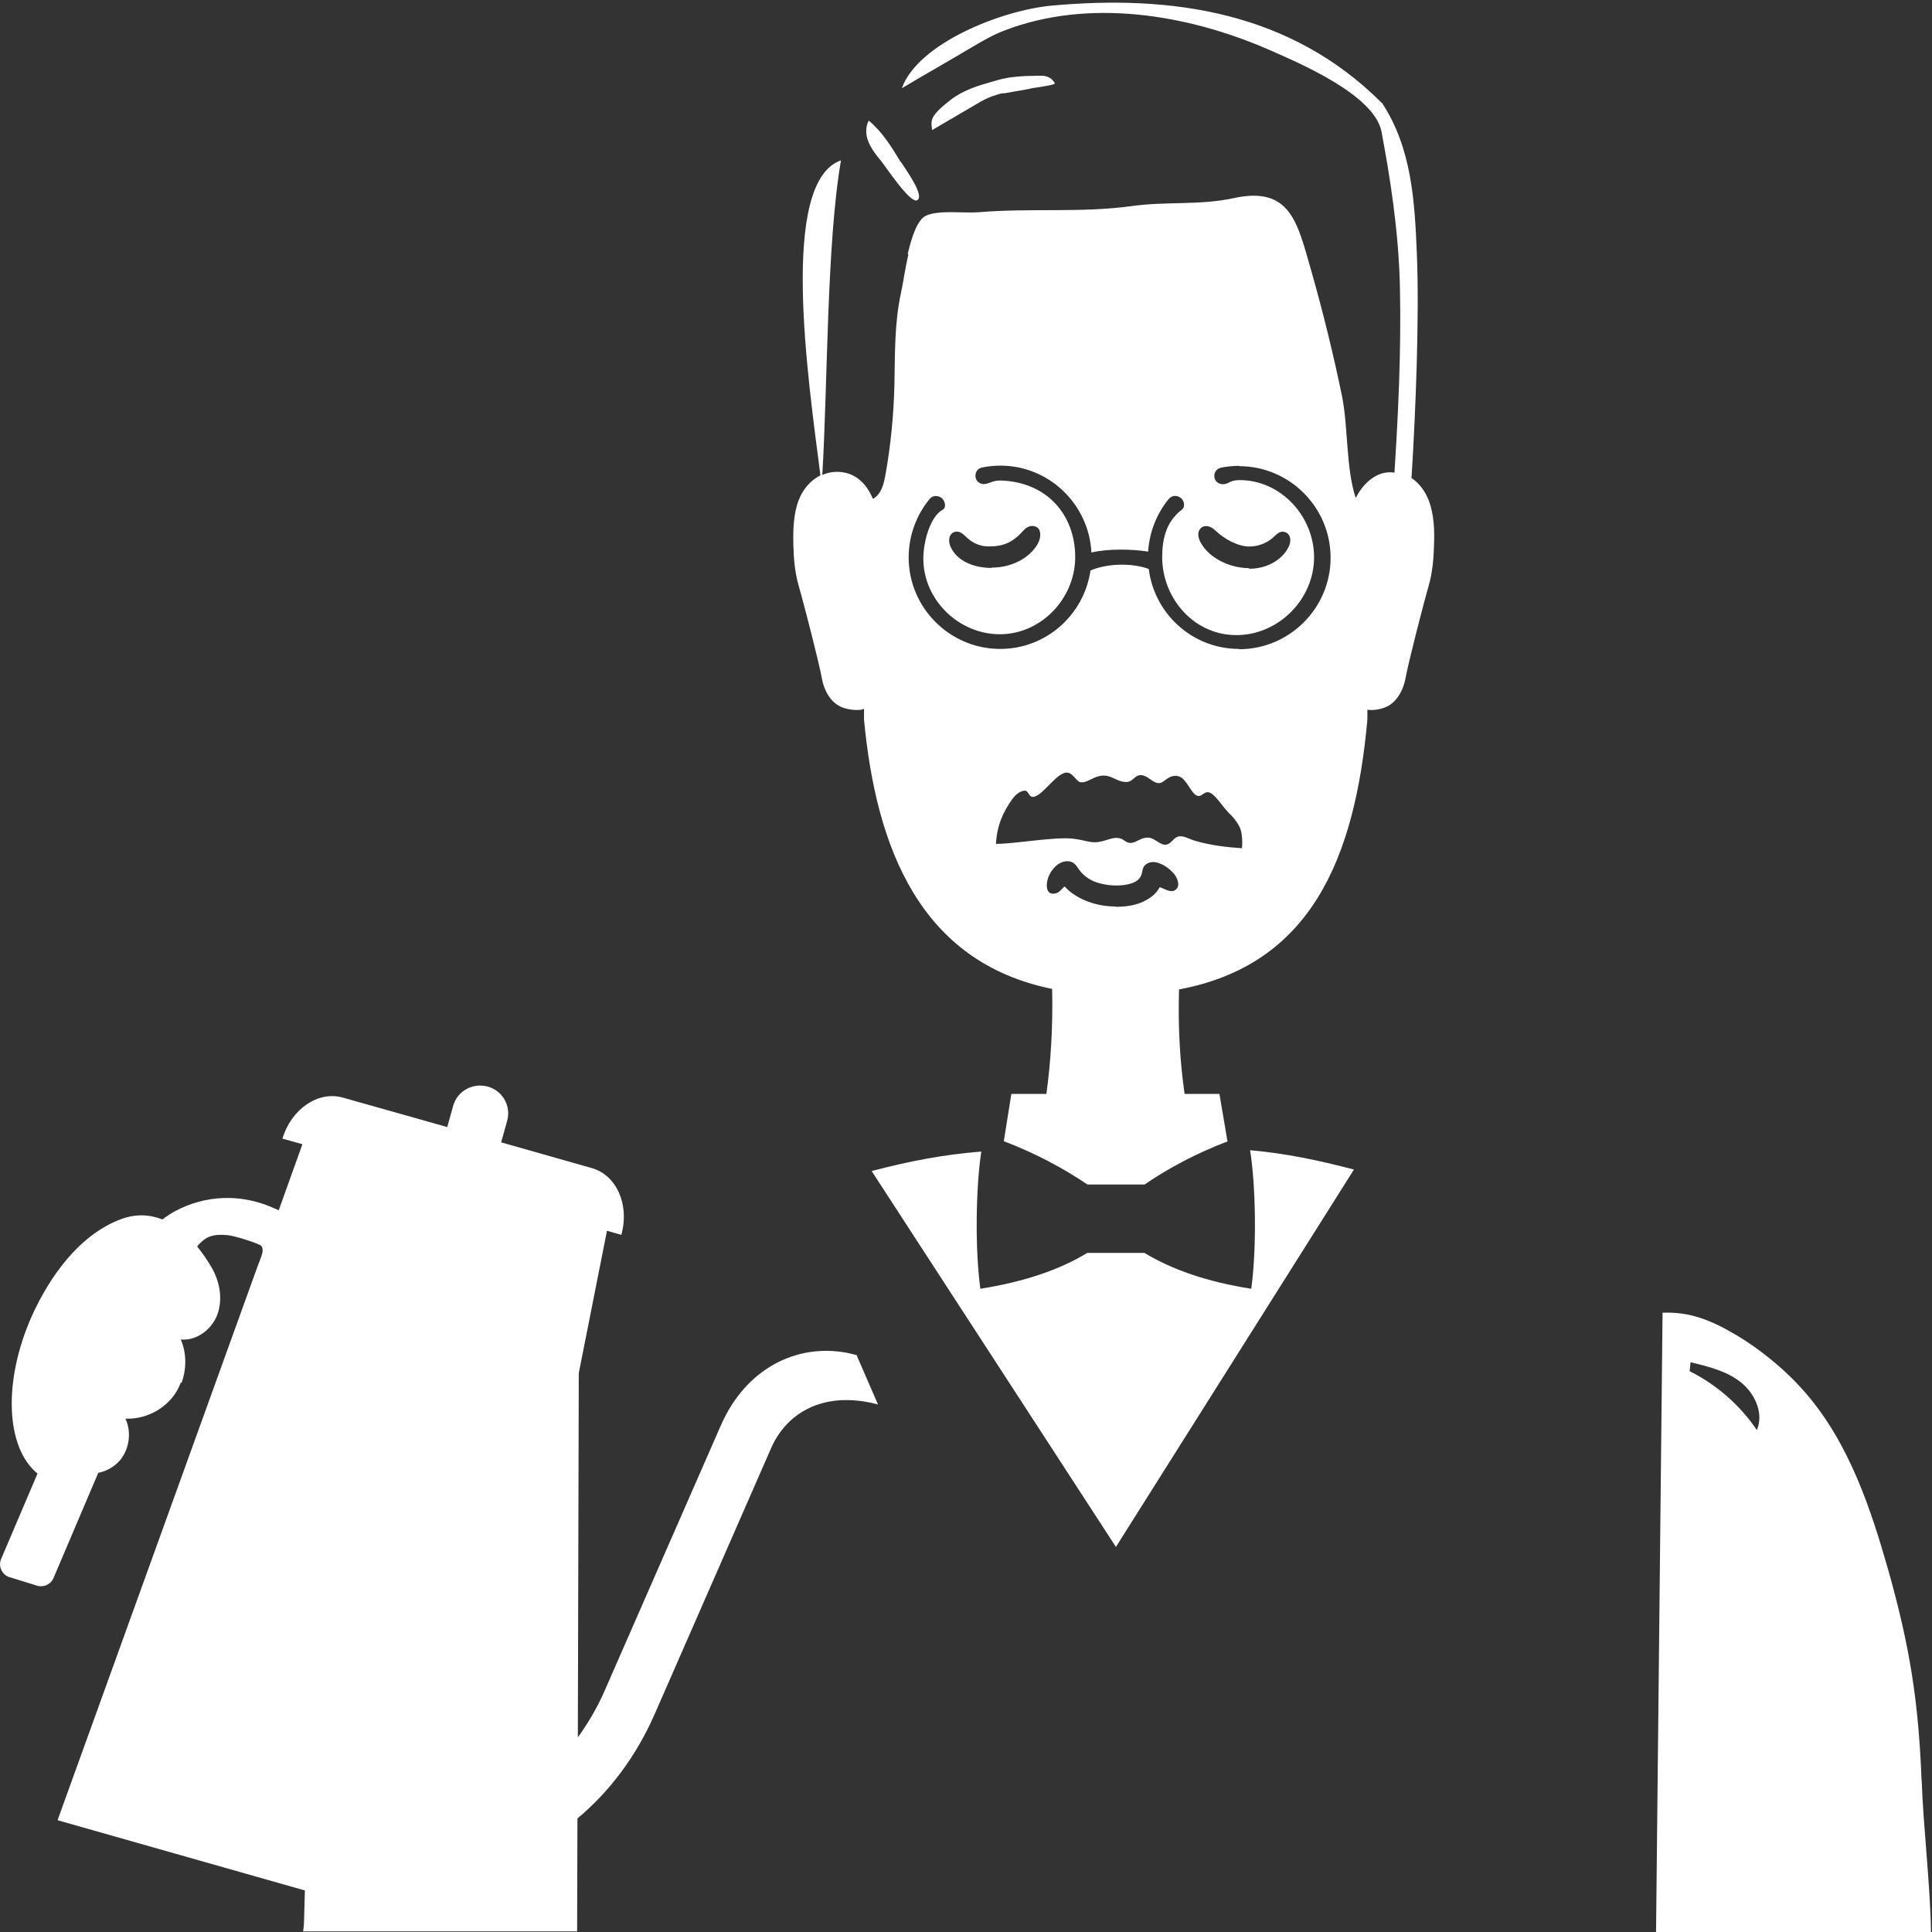
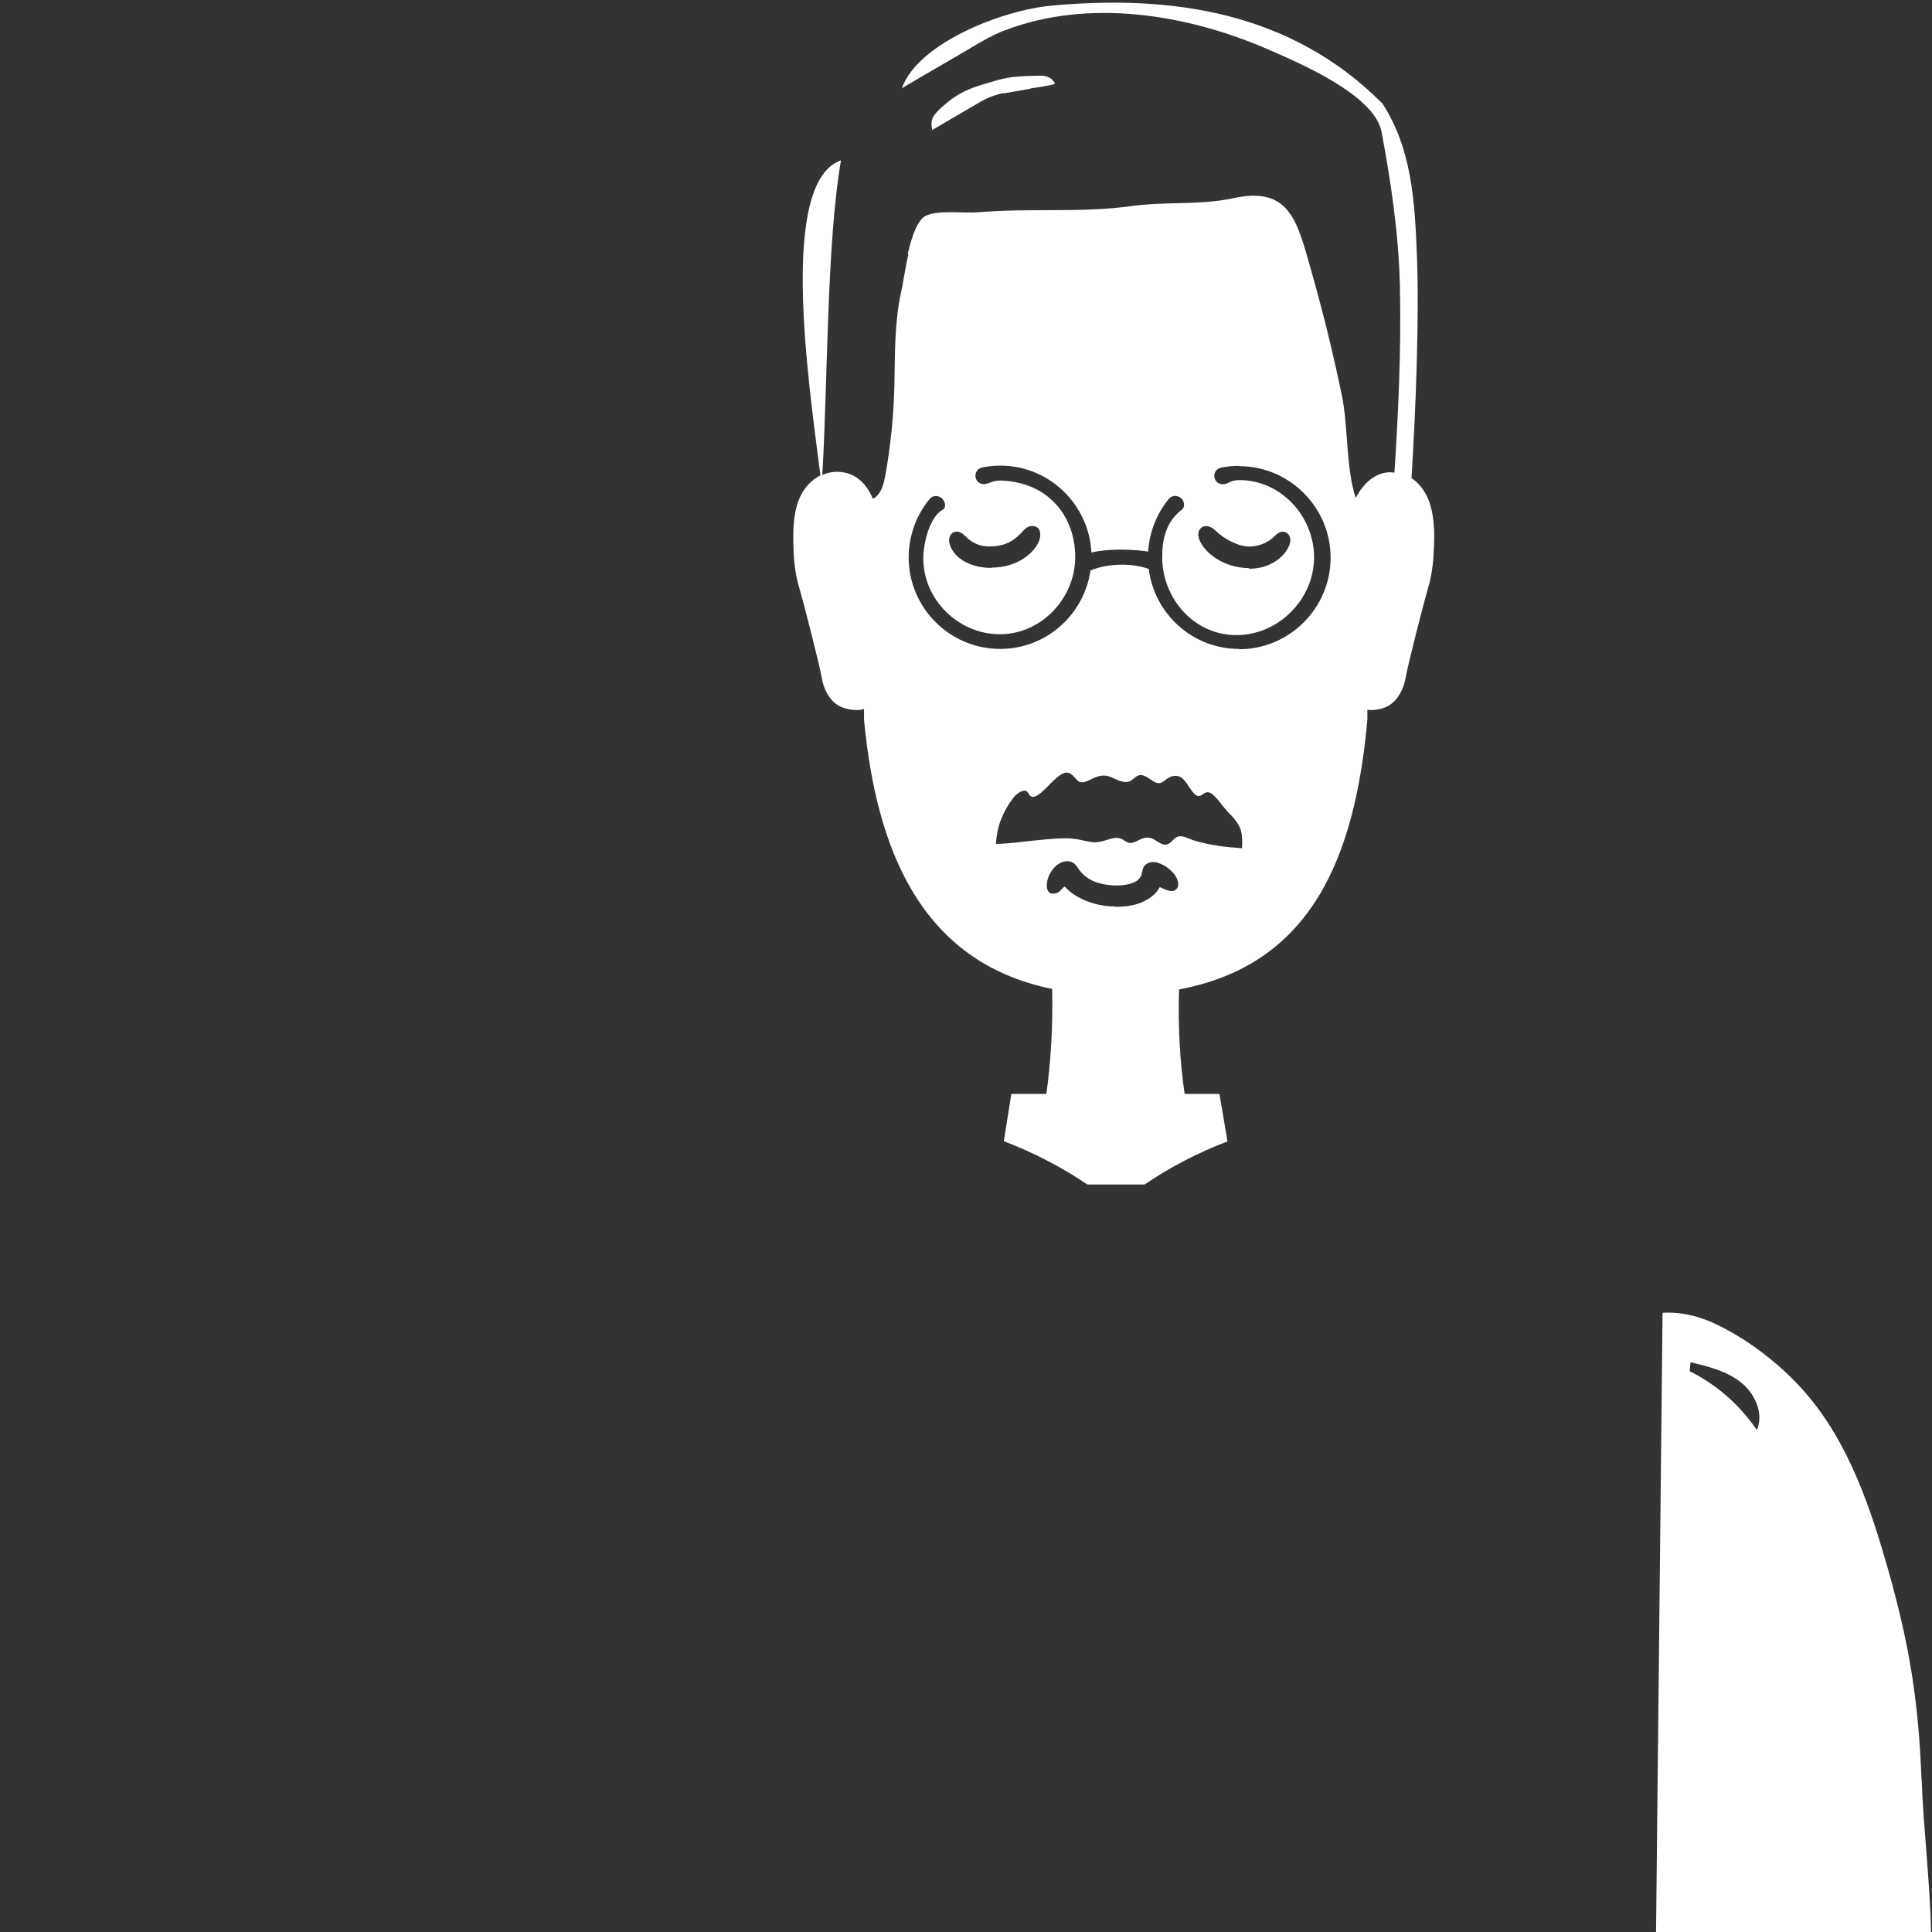
<svg xmlns="http://www.w3.org/2000/svg" id="_レイヤー_1" data-name="レイヤー_1" width="187" height="187" version="1.1" viewBox="0 0 187 187">
  <rect x="0" y="0" width="187" height="187" fill="#333333" stroke="none" />
  <defs>
    <style>
      .st0 {
        fill: #fff;
      }
    </style>
  </defs>
-   <path class="st0" d="M85.31,15.62c.42.51,2.77,4.07,3.44,3.77.87-.39-1.3-3.28-1.54-3.71h-.03c-.9-1.48-1.78-2.92-3.1-4.01-.33.66-.3,1.42,0,2.11.3.69.75,1.27,1.24,1.84Z" />
  <path class="st0" d="M99.71,8.57c.27-.06,2.38-.33,2.38-.48,0-.06-.03-.12-.06-.15-.18-.21-.21-.3-.45-.42-.48-.27-.96-.18-1.45-.18-.6,0-1.21.03-1.81.09-1.18.09-2.17.45-3.31.78-1.11.33-2.32.87-3.22,1.63-.45.36-.96.78-1.33,1.27-.36.48-.33.87-.24,1.48,1.57-.93,3.16-1.84,4.73-2.77.48-.27.96-.48,1.48-.63.24-.09.48-.15.72-.18v.03c.84-.15,1.72-.3,2.56-.45Z" />
  <path class="st0" d="M138.29,48.44c-.37-.95-.95-1.69-1.67-2.17.41-6.45.77-15.75.52-21.67-.21-5.21-.51-10.28-3.38-14.65h-.03C124.91,1.13,113.42-.53,101.73.55c-4.76.45-12.87,3.62-14.44,7.99,2.23-1.33,4.52-2.62,6.75-3.95,1.02-.6,2.05-1.21,3.16-1.63,8.2-3.16,17.72-1.57,25.52,1.81,2.74,1.21,10.31,4.34,11,7.99.78,4.16,1.66,9.49,1.78,15.04.14,6.25-.19,12.69-.53,17.95-1.34-.23-2.8.61-3.75,2.45-.96-2.92-.72-6.9-1.33-9.88-.84-4.07-1.84-8.14-2.98-12.14-1.33-4.61-1.99-8.23-7.56-6.99-3.22.69-6.51.3-9.76.75-5,.69-9.79.18-14.83.6-1.48.12-3.83-.24-5.12.33-.84.39-1.39,2.02-1.78,3.71l.06.03c-.33,1.48-.54,2.98-.72,3.77-.63,2.89-.57,5.94-.63,8.86-.06,2.83-.36,5.91-.87,8.74-.15.78-.33,1.63-.96,2.14-.09.06-.24.21-.27.12-1.36-3.19-4.07-2.68-4.88-2.26,0,0,0,0,0,0,.53-8.72.41-22.36,1.81-30.46-6,2.1-3.19,21.14-1.99,30.49-.91.46-1.67,1.28-2.11,2.41-.51,1.36-.54,2.86-.51,4.34.03,1.33.15,2.65.51,3.92.51,1.75,2.02,7.65,2.23,8.89.21,1.24.87,2.5,2.05,2.92.6.21,1.21.27,1.75.21.09,0,.18-.06.3-.09v1.05c1.18,12.49,5.47,23.47,18.21,26.06.08,3.88-.15,7.19-.56,10.16h-3.39l-.73,4.58c2.98,1.13,5.73,2.59,8.09,4.19h5.54c2.31-1.59,5.05-3.04,8.02-4.17l-.78-4.6h-3.37c-.43-2.98-.65-6.25-.54-10.11,12.75-2.39,17.02-12.66,18.23-26.11v-.96c.54.06,1.08,0,1.66-.21,1.17-.42,1.84-1.72,2.05-2.92.21-1.24,1.72-7.14,2.23-8.89.36-1.27.48-2.62.51-3.92.06-1.48,0-2.95-.51-4.34l.03.03ZM116.26,51.09c.39-.33.96-.15,1.36.24.9.87,2.23,1.57,3.32,1.57.93,0,1.84-.42,2.38-.96.36-.36.72-.63,1.17-.39.39.18.51.72.3,1.24-.45,1.11-1.84,2.26-3.89,2.26v-.06c-1.93,0-3.92-1.02-4.7-2.5-.27-.51-.33-1.08.06-1.39ZM92.33,51.51c.45-.18.81.09,1.21.48.36.36,1.08.9,2.17.9,1.48,0,2.35-.42,3.38-1.57.36-.42.9-.54,1.3-.27.39.27.36.96.12,1.45-.54,1.15-2.17,2.44-4.55,2.44l.03.03c-1.78,0-3.41-.69-4.01-2.11-.24-.6-.09-1.18.36-1.36ZM113.94,85.96c-.45.63-1.21.06-1.69-.09-.36.66-.84,1.02-1.57,1.39-.93.45-2.02.51-2.68.51l-.06-.03c-2.11,0-3.98-.9-4.88-1.93-.33.15-.45.69-1.14.69-.63,0-.72-.78-.48-1.51.21-.66.9-1.63,1.87-1.63.39,0,.69.15.99.6.6.96,1.51,1.45,2.56,1.63.87.18,2.08.18,2.89-.18.48-.21.72-.57.78-.93.06-.33.12-.63.42-.84.3-.21.72-.27,1.15-.12.54.18.96.45,1.42.93.39.39.69,1.11.42,1.51ZM120.21,82.1c-1.39-.09-3.07-.27-4.64-.75-.51-.15-1.09-.54-1.6-.36-.39.15-.6.63-1.02.75-.63.15-1.11-.6-1.75-.66-.81-.06-1.17.51-1.81.51-.42-.03-.6-.33-.91-.42-.69-.24-1.33.21-2.17.33-.75.12-1.39-.21-2.5-.33-1.84-.18-5.58.51-7.41.51.09-1.69.63-3.04,1.63-4.4.39-.51.84-.75,1.18-.75s.36.6.75.6c.87.03,2.29-2.35,3.28-2.35.63,0,.93.87,1.33.93h.06c.75.12,1.57-1.02,2.86-.51.48.18,1.06.57,1.66.48.6-.09.78-.87,1.57-.6.57.18,1.05.87,1.63.69.21-.06.48-.33.75-.48.45-.27.99-.27,1.36.06.6.54.97,1.63,1.51,1.69.36.06.54-.39.96-.36.33.03.69.42.99.78.48.6.81,1.05,1.3,1.51.3.3.75.93.87,1.36.15.51.18,1.18.12,1.78ZM119.93,62.81c-4.49,0-8.2-3.38-8.74-7.74-1.72-.63-4.13-.51-5.64.15-.63,4.28-4.28,7.59-8.74,7.59-4.88,0-8.86-3.98-8.86-8.86,0-2.05.72-4.07,2.02-5.64.27-.36.78-.39,1.15-.12.36.27.51.93.12,1.15-1.18.63-1.87,3.04-1.87,4.73,0,3.98,3.41,7.32,7.41,7.32s7.29-3.47,7.29-7.47-2.65-7.26-7.2-7.41c-.78,0-.99.24-1.48.33-.45.09-.87-.18-.96-.63-.09-.45.18-.87.63-.96.57-.12,1.18-.18,1.78-.18,4.7,0,8.56,3.74,8.8,8.41,1.6-.39,3.98-.33,5.49-.09.12-1.87.81-3.65,1.99-5.09.3-.36.78-.39,1.15-.12.36.27.48.87.12,1.15-1.57,1.21-1.9,2.92-1.9,4.61,0,3.98,3.13,7.68,7.44,7.53,3.98-.15,7.26-3.56,7.26-7.53s-3.22-7.47-7.2-7.47c-.9,0-.97.3-1.48.39-.45.06-.87-.18-.96-.63-.09-.45.18-.87.63-.96.57-.12,1.18-.18,1.78-.18l-.03.03c4.88,0,8.86,3.98,8.86,8.86s-3.98,8.86-8.86,8.86Z" />
-   <path class="st0" d="M121.11,124.74c-4.22-.66-7.65-1.84-10.34-3.47h-5.54c-2.65,1.63-6.12,2.8-10.34,3.47-.53-3.87-.44-9.78.09-13.28-3.72.3-6.92.92-10.63,1.89h0s.02,0,.02,0l23.64,36.38,23.04-36.53c-3.5-.91-6.57-1.56-10.05-1.87.55,3.5.65,9.49.11,13.41Z" />
  <path class="st0" d="M185.99,172.29c-.3-7.65-1.14-12.93-3.22-20.31-1.63-5.7-3.71-12.24-8.08-17.24-1.99-2.29-4.52-4.28-6.72-5.57-2.32-1.36-4.4-2.23-7.05-2.11,0,0,0,0,0,0,0,0-.63,59.93-.63,59.94h26.61v-.03c-.06-4.49-.75-10.19-.9-14.68ZM170.05,138.42c-1.63-2.41-3.89-4.4-6.51-5.7l.09-.87c1.72.42,3.47.84,4.85,1.93s2.26,3.01,1.57,4.64Z" />
-   <path class="st0" d="M82.99,131.19c-.36-.12-.75-.18-1.11-.27-4.88-.87-9.73,1.6-12.11,7.05l-11.27,25.73c-.72,1.64-1.6,3.12-2.57,4.46l.09-35.25,2.73-13.78,1.39.39c.81-2.89-.45-5.76-2.83-6.45l-8.8-2.5.57-2.05c.42-1.45-.42-2.95-1.87-3.35-1.45-.39-2.95.42-3.35,1.87l-.57,2.05-10.13-2.86c-2.38-.66-4.97,1.12-5.82,3.98l1.93.54-2.29,6.39-.63-.27c-3.04-1.33-6.48-1.23-9.46.39-.41.23-.8.49-1.17.77-1.25-.49-2.63-.57-4.13.02-3.98,1.54-6.81,5.57-8.5,9.31-2.83,6.35-2.53,12.76.54,15.27L.12,150.87c-.3.66,0,1.45.69,1.75l2.62.81c.66.27,1.45,0,1.75-.69l4.33-10.18c.83-.17,1.6-.61,2.15-1.27.87-1.08,1.08-2.71.48-3.98,1.84.09,3.74-.84,4.79-2.38.24-.36.42-.72.57-1.12l.06.06c.51-1.33.51-2.89-.06-4.22,1.54.15,3.04-.99,3.56-2.47.51-1.48.21-3.13-.57-4.49-.41-.71-.89-1.4-1.41-2.04.31-.39.66-.7,1.05-.89.57-.27,1.27-.27,1.87-.21.78.06,3.1.84,3.28,1.03.3.33.06.93-.09,1.3-.03.12-.09.27-.15.39l-19.47,53.91,23.94,6.8c-.03.96-.06,1.92-.08,2.87,0,.45-.06.81-.09,1.09h26.52l.03-10.93c3.06-2.55,5.67-5.97,7.48-10.11l11.27-25.74c1.45-3.32,5-5.64,10.34-4.22l-2.05-4.73.06-.03Z" />
</svg>